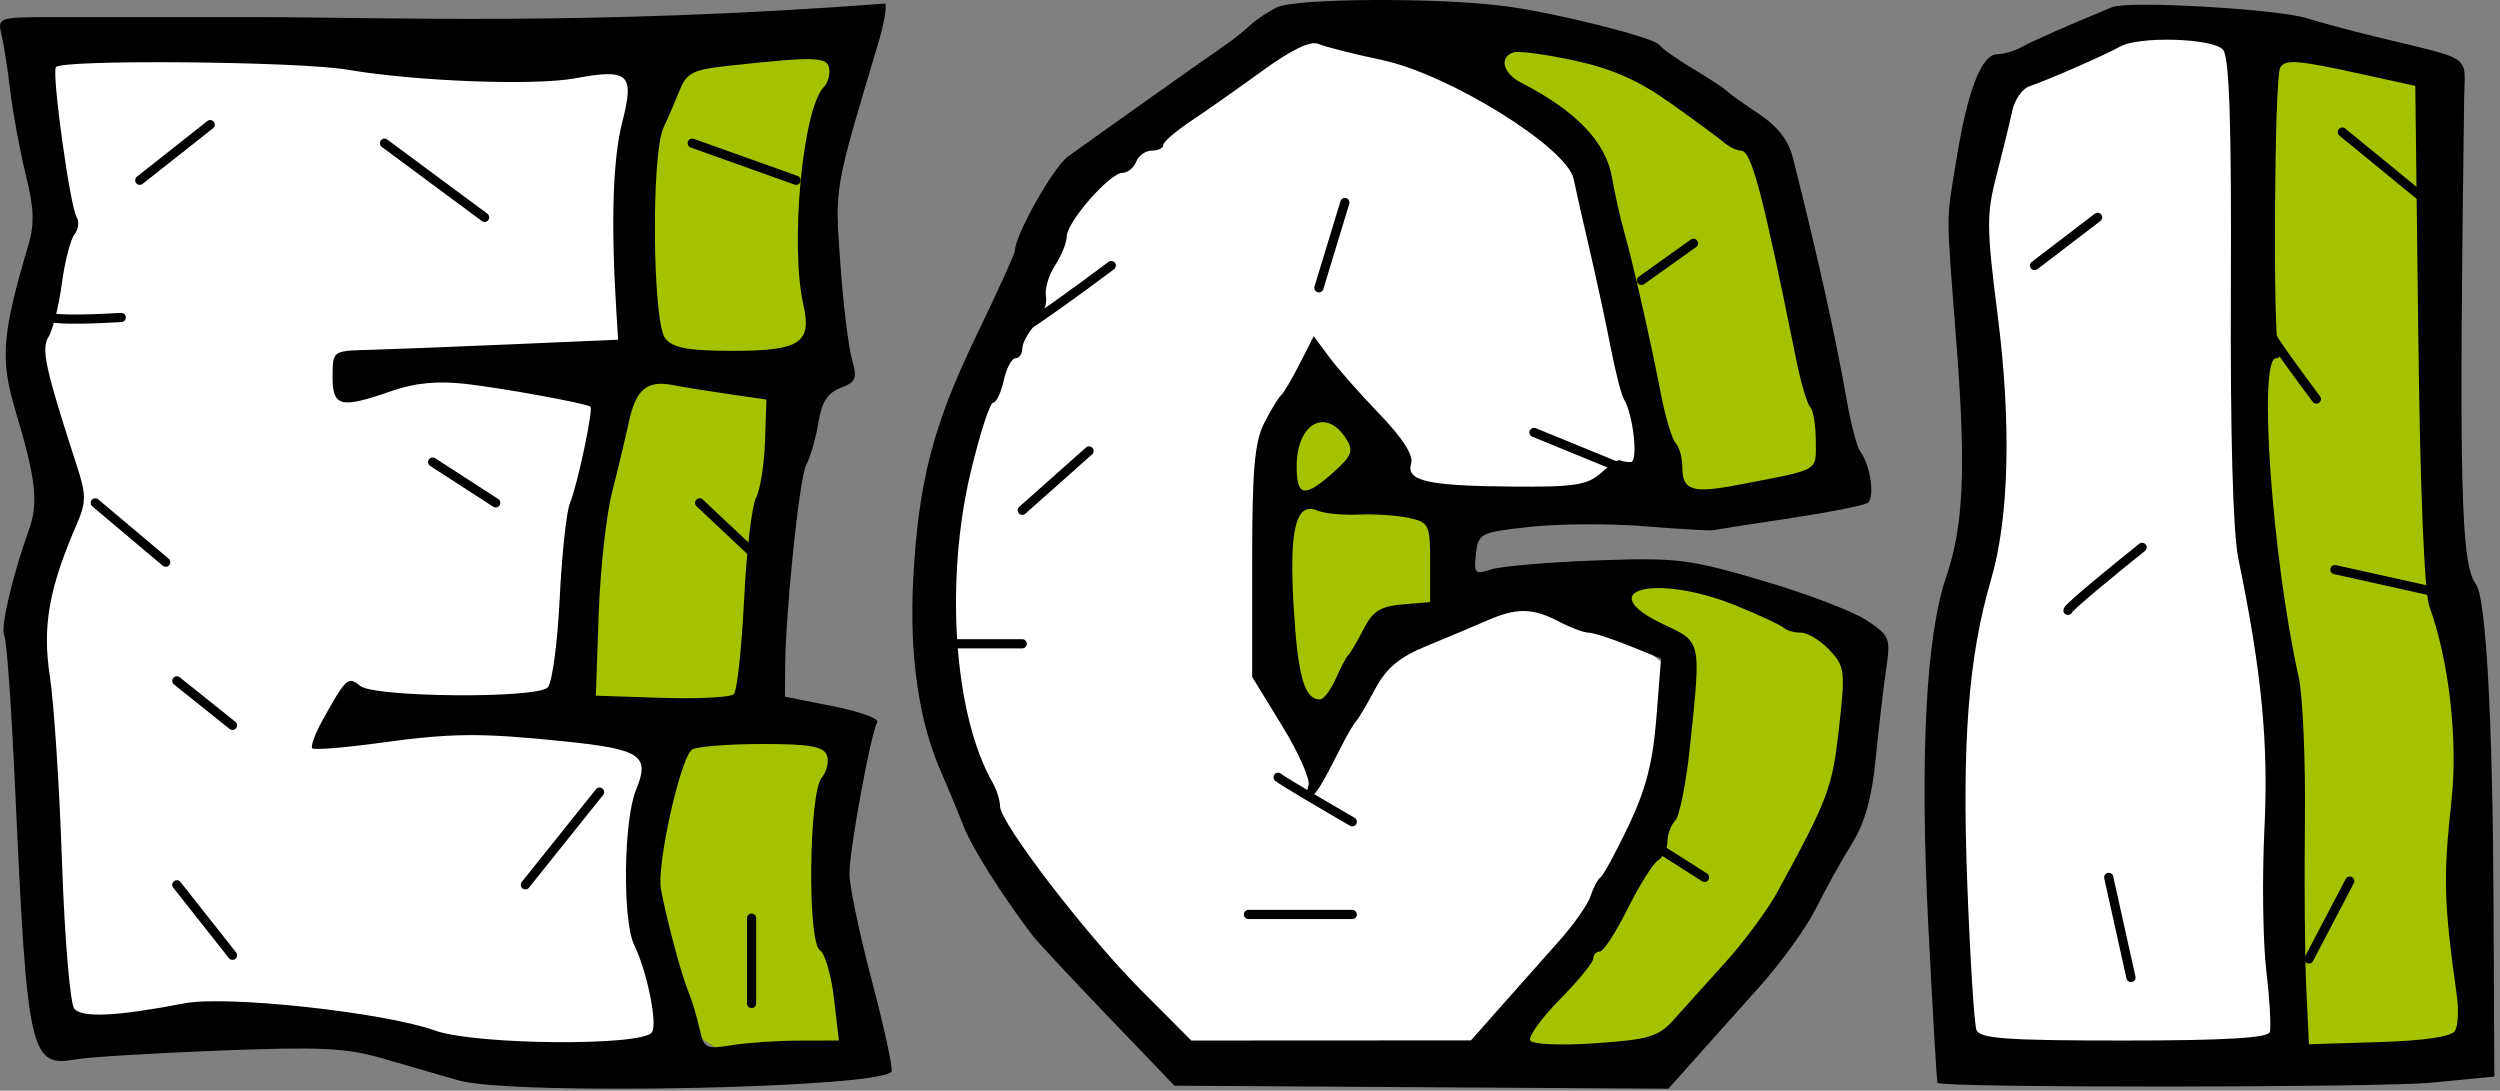
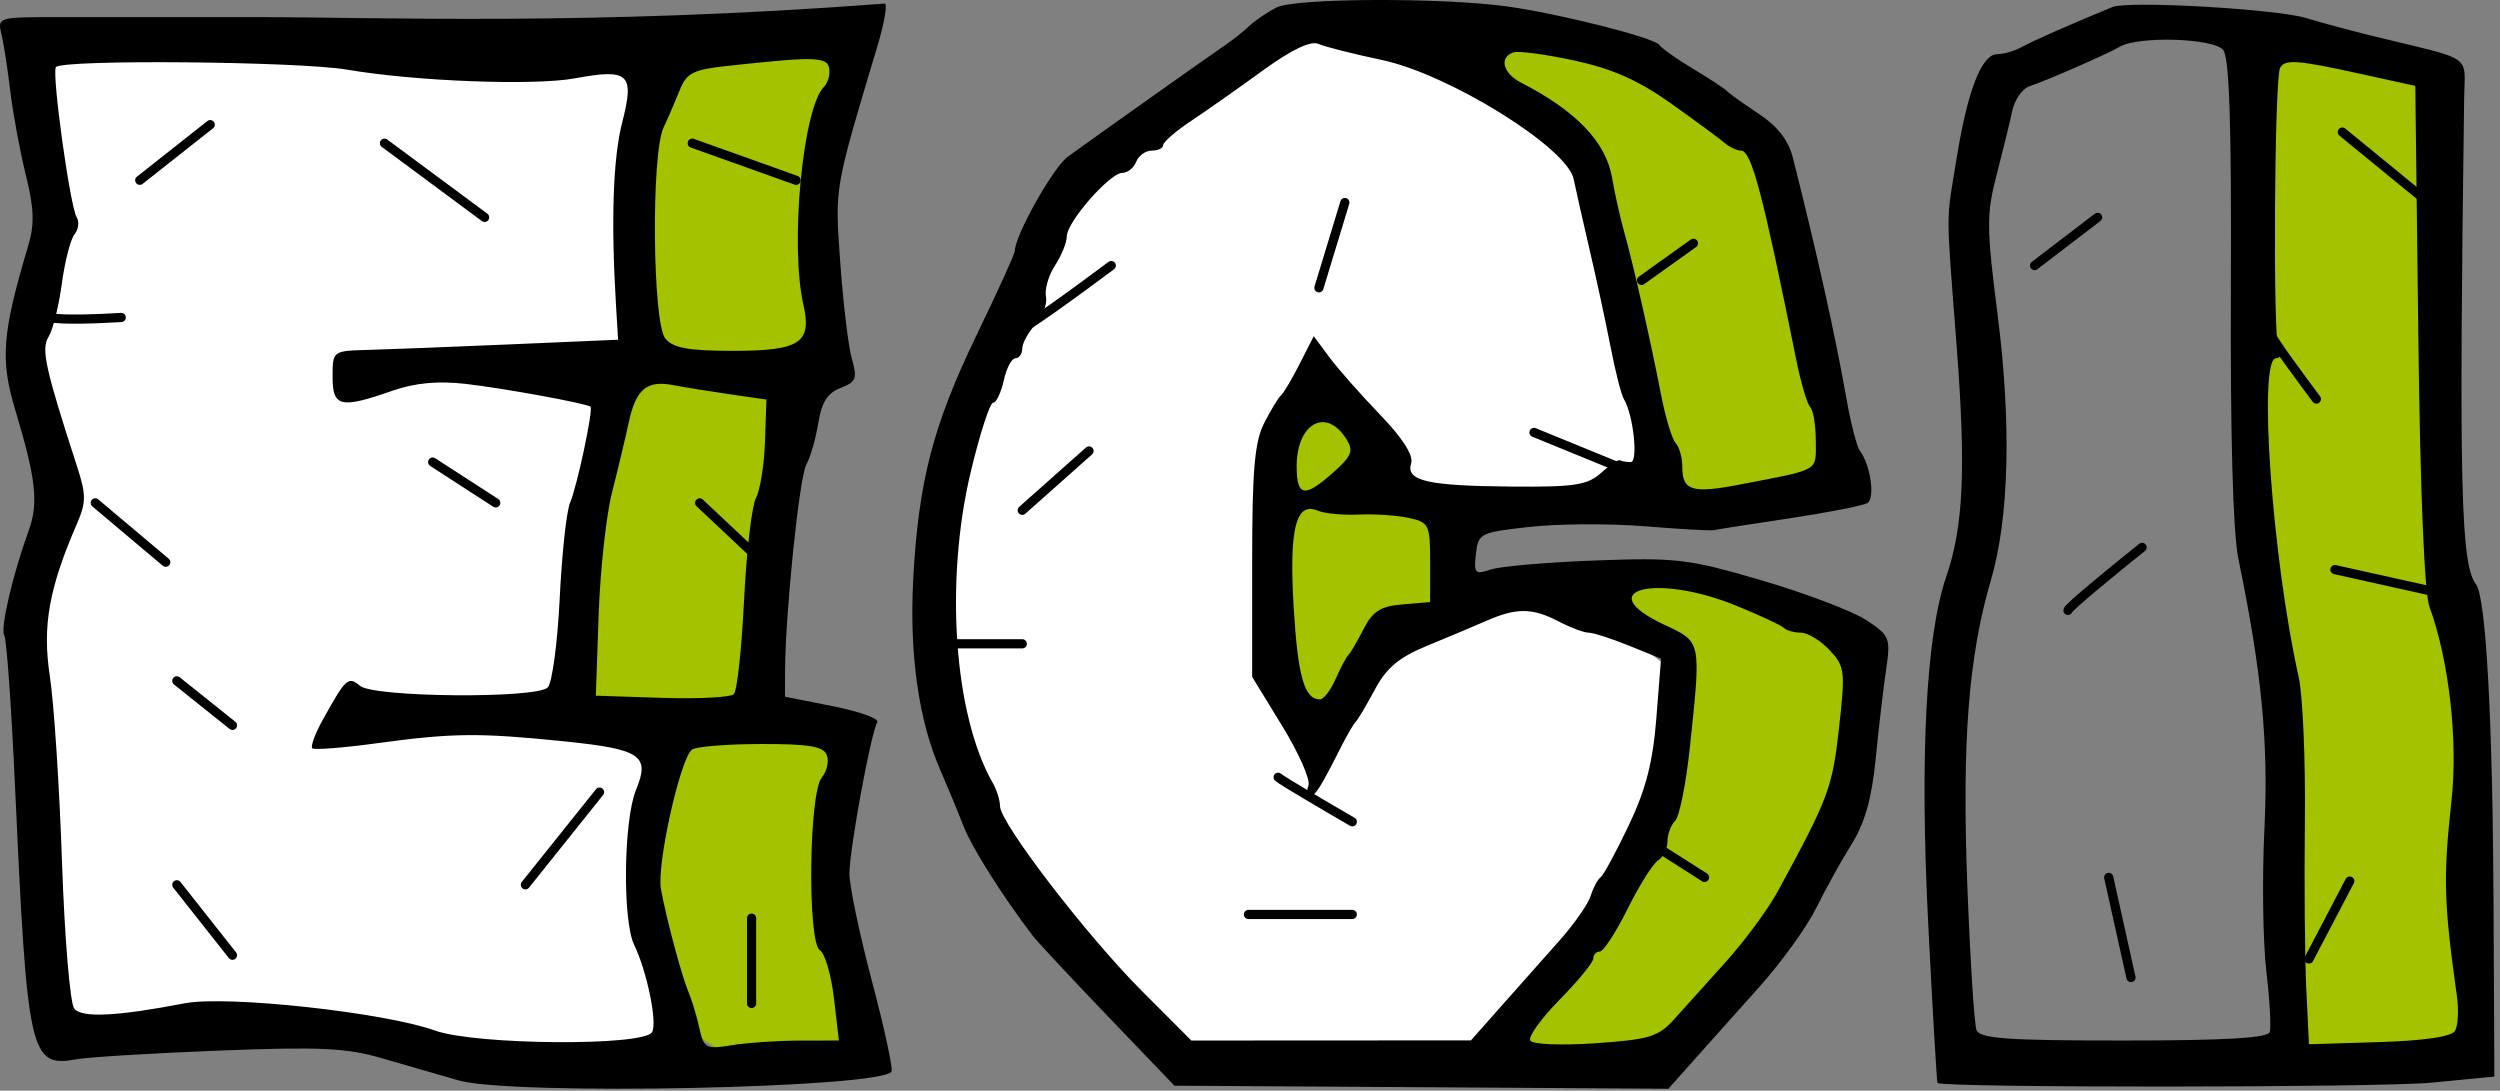
<svg xmlns="http://www.w3.org/2000/svg" width="408" height="178" viewBox="0 0 408 178" fill="none">
  <rect x="0" y="0" width="408" height="178" fill="#808080" stroke="none" />
  <path d="M5.445 6.05L106.505 7.866L114.372 9.681L106.505 148.26L111.952 173.071L56.883 168.23H9.076L5.445 103.479L9.076 78.063L5.445 56.883L9.076 36.308L5.445 6.05Z" fill="white" />
  <path d="M174.887 29.651L211.196 6.05H231.166C232.618 6.05 249.926 20.574 258.398 27.835L270.501 72.011C269.089 75.239 265.902 81.694 264.449 81.694H240.243L223.904 75.642L217.248 62.329L207.565 72.011V103.479L217.248 121.028L223.904 107.11L242.059 98.033H258.398L275.342 111.346C272.72 120.827 267.233 140.272 266.265 142.209C265.296 144.145 249.724 163.591 242.059 173.071H192.436L160.969 139.788L151.891 103.479C153.909 90.771 158.064 65.113 158.548 64.144C159.032 63.176 169.642 40.745 174.887 29.651Z" fill="white" />
-   <path d="M323.149 19.969C323.149 17.548 337.672 7.866 338.883 7.866L364.904 4.84L366.114 69.591L372.771 113.767L374.586 173.071H318.307V108.32C318.307 106.505 323.149 53.857 323.149 51.436V19.969Z" fill="white" />
  <path d="M368.538 72.991L367.328 9.45V3.398L398.796 10.66V79.647L403.032 112.93C403.234 132.699 403.516 172.477 403.032 173.445C402.548 174.414 383.062 174.252 373.38 174.05L371.564 105.669L368.538 72.991Z" fill="#A4C200" />
  <path d="M102.689 34.263C102.205 31.843 106.925 15.504 109.345 7.637H138.996L132.945 21.555L135.365 45.156L130.524 60.89L125.078 114.143L138.996 119.589C138.189 126.649 136.334 141.375 135.365 143.795C134.155 146.821 142.627 171.027 143.232 172.237C143.716 173.206 128.91 173.448 121.447 173.448C118.018 171.834 111.159 168.001 111.159 165.581C111.159 162.555 105.713 139.559 105.713 135.928C105.713 132.297 107.528 120.8 105.713 119.589C104.261 118.621 97.846 113.941 94.82 111.722C95.425 102.645 96.636 84.128 96.636 82.675C96.636 80.86 105.108 58.469 105.713 57.259C106.318 56.049 103.294 37.289 102.689 34.263Z" fill="#A4C200" />
  <path d="M260.025 27.606L240.66 8.242L257.605 7.031L288.467 24.581L302.991 77.834L273.339 84.49C272.532 82.675 270.797 78.802 270.313 77.834C269.708 76.623 266.077 57.864 265.472 56.654C264.987 55.685 261.639 36.885 260.025 27.606Z" fill="#A4C200" />
  <path d="M272.128 106.276L260.025 98.409L259.42 97.804L260.025 94.778L276.364 92.962L304.201 106.276L300.57 133.507C296.133 140.971 287.136 156.14 286.652 157.108C286.047 158.319 268.497 173.447 267.287 174.052C266.319 174.537 252.36 172.237 245.502 171.027L270.313 133.507L272.128 106.276Z" fill="#A4C200" />
  <path d="M207.566 92.962C207.566 91.51 210.39 73.954 211.802 65.357L215.433 63.542C217.652 65.559 222.211 69.835 222.695 70.804C223.179 71.772 224.511 75.894 225.116 77.834L237.824 84.722L239.034 98.409L225.116 106.276L211.802 117.4C210.39 109.859 207.566 94.415 207.566 92.962Z" fill="#A4C200" />
  <path fill-rule="evenodd" clip-rule="evenodd" d="M8.677 2.794C-0.178 2.794 -0.429 2.875 0.22 5.518C0.588 7.015 1.246 11.236 1.683 14.897C2.121 18.558 3.26 24.706 4.216 28.558C5.562 33.981 5.652 36.575 4.617 40.056C0.342 54.417 0.007 58.645 2.489 66.904C5.88 78.185 6.315 82.081 4.687 86.577C2.044 93.879 0.014 102.596 0.7 103.704C1.073 104.309 1.852 115.21 2.431 127.93C4.455 172.384 4.87 174.233 12.521 172.868C14.518 172.511 24.997 171.875 35.809 171.453C52.301 170.81 56.587 171.016 62.435 172.734C66.268 173.858 71.856 175.474 74.852 176.323C83.665 178.823 143.896 177.587 145.497 174.875C145.764 174.422 144.326 167.788 142.303 160.133C140.279 152.478 138.625 144.581 138.627 142.584C138.633 138.602 142.138 119.545 143.174 117.868C143.53 117.293 140.285 116.118 135.963 115.26L128.105 113.698L128.124 109.382C128.168 99.972 130.45 77.904 131.598 75.814C132.266 74.594 133.146 71.53 133.55 69.004C134.088 65.649 135.066 64.114 137.178 63.31C139.716 62.346 139.943 61.765 139.03 58.582C138.458 56.586 137.606 49.546 137.137 42.938C136.245 30.357 136.093 31.242 143.304 7.147C144.28 3.882 144.796 0.927 144.449 0.581C96.36 4.252 61.922 2.794 42.06 2.794C30.825 2.794 19.875 2.794 8.677 2.794ZM208.306 1.226C206.764 2.027 204.766 3.389 203.866 4.252C202.967 5.114 201.209 6.511 199.964 7.356C197.618 8.945 179.286 21.936 174.285 25.554C171.884 27.29 165.624 38.427 165.624 40.961C165.624 41.403 162.822 47.566 159.398 54.654C152.251 69.449 149.879 78.605 149.033 94.65C148.393 106.792 149.932 117.6 153.445 125.64C154.608 128.302 156.299 132.387 157.203 134.717C158.601 138.318 163.452 146.019 168.528 152.691C169.261 153.654 174.767 159.559 180.762 165.813L191.665 177.184L231.976 177.433L272.286 177.682L276.456 172.997C278.749 170.421 283.546 165.055 287.116 161.076C290.687 157.095 294.86 151.306 296.389 148.212C297.921 145.116 300.534 140.405 302.197 137.743C304.347 134.299 305.478 130.282 306.112 123.824C306.602 118.832 307.364 112.296 307.806 109.301C308.571 104.11 308.42 103.731 304.59 101.206C302.38 99.749 294.736 96.844 287.604 94.749C275.534 91.205 273.646 90.978 260.372 91.468C252.527 91.758 244.84 92.424 243.289 92.947C240.722 93.815 240.505 93.587 240.868 90.404C241.254 87.028 241.553 86.879 249.74 85.978C254.399 85.466 262.841 85.426 268.499 85.89C274.158 86.353 279.192 86.638 279.687 86.522C280.182 86.405 285.749 85.534 292.054 84.588C298.361 83.64 304.085 82.516 304.774 82.09C306.044 81.305 305.256 75.831 303.551 73.597C303.043 72.931 302.054 69.119 301.352 65.125C299.568 54.957 296.546 41.362 292.611 25.79C291.874 22.878 290.114 20.611 286.978 18.539C284.47 16.881 282.145 15.218 281.813 14.844C281.48 14.47 279.029 12.86 276.366 11.266C273.704 9.672 271.206 7.907 270.815 7.341C269.984 6.143 254.374 2.195 245.903 1.042C235.079 -0.432 211.272 -0.316 208.306 1.226ZM344.748 1.151C337.789 4.012 331.729 6.683 329.939 7.678C328.783 8.321 326.985 8.846 325.944 8.846C323.417 8.846 321.112 14.747 319.327 25.79C317.559 36.733 317.558 33.327 319.336 56.627C320.865 76.683 320.441 85.908 317.61 94.172C314.326 103.756 313.306 123.41 314.678 150.638C315.395 164.847 316.079 176.588 316.2 176.73C316.894 177.549 388.238 177.515 396.791 176.691L407.079 175.7L406.943 147.02C406.803 117.379 405.704 97.488 404.092 95.382C401.597 92.126 401.287 79.501 402.148 16.165C402.248 8.751 403.95 9.951 387.714 5.994C383.72 5.02 378.643 3.657 376.431 2.964C371.665 1.469 347.356 0.078 344.748 1.151ZM225.534 9.792C236.47 12.101 255.757 24.076 256.816 29.214C257.183 30.992 258.374 36.259 259.462 40.919C260.551 45.578 262.076 52.659 262.853 56.653C263.629 60.647 264.601 64.459 265.012 65.125C266.553 67.617 267.403 75.412 266.133 75.412C265.437 75.412 264.653 75.277 264.39 75.11C264.128 74.943 262.743 75.865 261.315 77.157C259.097 79.165 256.986 79.495 246.835 79.411C232.926 79.299 229.402 78.49 230.3 75.617C230.708 74.313 228.902 71.491 225.207 67.654C222.058 64.386 218.34 60.172 216.943 58.289L214.403 54.864L212.102 59.389C210.836 61.877 209.467 64.187 209.062 64.52C208.655 64.852 207.429 66.868 206.338 68.998C204.751 72.097 204.354 76.631 204.354 91.67V110.469L209.27 118.5C211.972 122.916 213.897 127.283 213.543 128.203C213.19 129.123 213.3 129.876 213.787 129.876C214.667 129.876 215.427 128.682 218.853 121.916C219.837 119.969 220.926 118.102 221.274 117.765C221.62 117.428 223.024 115.062 224.392 112.505C226.271 108.999 228.353 107.255 232.865 105.406C236.155 104.058 240.563 102.203 242.661 101.286C247.526 99.158 250.105 99.192 254.416 101.441C256.324 102.436 258.496 103.249 259.245 103.249C259.995 103.249 262.965 104.203 265.845 105.367L271.083 107.485L270.32 117.168C269.751 124.391 268.603 128.848 265.805 134.717C263.742 139.044 261.672 142.856 261.204 143.189C260.737 143.522 260.012 144.883 259.593 146.215C259.175 147.546 256.895 150.814 254.526 153.476C252.158 156.139 247.934 160.899 245.138 164.054L240.057 169.79L217.24 169.803L194.421 169.815L186.275 161.646C177.278 152.623 163.203 134.275 163.203 131.57C163.203 130.62 162.662 128.897 162.002 127.741C155.684 116.689 154.153 94.814 158.446 76.925C159.924 70.768 161.555 65.73 162.072 65.73C162.589 65.73 163.37 64.096 163.809 62.099C164.247 60.102 165.107 58.468 165.72 58.468C166.333 58.468 166.834 57.754 166.834 56.881C166.834 56.008 167.803 54.238 168.987 52.948C170.171 51.657 170.943 49.621 170.702 48.424C170.462 47.226 171.127 44.931 172.18 43.322C173.234 41.714 174.096 39.581 174.096 38.583C174.096 36.246 181.124 28.211 183.17 28.211C184.028 28.211 185.043 27.394 185.427 26.395C185.809 25.397 186.957 24.58 187.977 24.58C188.996 24.58 189.834 24.172 189.838 23.672C189.843 23.172 191.885 21.405 194.377 19.745C196.869 18.084 202.13 14.385 206.07 11.524C210.758 8.118 213.893 6.613 215.147 7.162C216.2 7.625 220.874 8.808 225.534 9.792ZM362.814 8.134C363.838 9.369 364.189 20.21 364.077 47.166C363.977 70.888 364.42 86.915 365.293 91.146C369.133 109.773 370.236 121.212 369.552 135.322C369.165 143.31 369.305 153.721 369.863 158.458C370.421 163.195 370.672 167.689 370.42 168.443C370.1 169.403 362.934 169.815 346.593 169.815C327.454 169.815 323.102 169.502 322.559 168.086C322.193 167.136 321.518 156.379 321.057 144.183C320.182 121.024 321.267 107.122 324.921 94.66C327.889 84.54 328.278 69.156 326.018 51.435C324.197 37.169 324.179 34.954 325.836 28.596C326.844 24.723 327.988 20.033 328.378 18.174C328.767 16.315 330.024 14.479 331.169 14.095C334.159 13.09 343.821 8.862 345.958 7.621C349.011 5.85 361.226 6.222 362.814 8.134ZM272.735 16.9C276.729 19.742 280.656 22.634 281.459 23.323C282.263 24.015 283.462 24.58 284.126 24.58C285.837 24.58 287.661 31.481 293.139 58.674C293.899 62.447 294.929 65.943 295.429 66.439C295.928 66.936 296.336 69.421 296.336 71.96C296.336 77.021 297.214 76.517 283.948 79.078C276.145 80.584 274.551 80.094 274.551 76.188C274.551 74.696 274.067 72.958 273.475 72.326C272.883 71.693 271.817 68.181 271.106 64.52C269.362 55.535 266.537 43.063 265.077 37.893C264.418 35.563 263.525 31.576 263.093 29.034C262.097 23.182 257.246 18.107 248.227 13.484C245.263 11.965 244.613 9.344 247.004 8.547C247.83 8.272 252.323 8.876 256.989 9.89C263.187 11.236 267.431 13.127 272.735 16.9ZM135.367 11.799C135.367 12.616 134.959 13.692 134.46 14.191C131.008 17.641 128.896 40.042 131.11 49.704C132.542 55.954 130.56 57.258 119.633 57.258C112.379 57.258 109.869 56.803 108.585 55.257C106.488 52.73 106.249 25.182 108.286 20.831C109.037 19.231 110.23 16.468 110.94 14.69C112.051 11.909 113.129 11.361 118.656 10.762C133.981 9.099 135.367 9.186 135.367 11.799ZM56.697 11.373C67.803 13.275 87.183 14.013 93.832 12.784C102.65 11.156 103.585 12.027 101.547 19.967C100.036 25.863 99.694 36.057 100.541 49.996L100.873 55.442L83.324 56.198C73.672 56.614 63.188 57.022 60.026 57.105C54.291 57.258 54.277 57.269 54.277 61.494C54.277 66.425 55.549 66.727 63.959 63.797C67.751 62.475 71.428 62.129 76.062 62.658C82.054 63.342 95.536 65.802 96.36 66.364C96.875 66.715 94.189 79.38 93.028 82.069C92.453 83.4 91.694 90.427 91.342 97.685C90.989 104.942 90.11 111.471 89.39 112.191C87.537 114.044 61.042 113.82 58.768 111.933C56.816 110.314 56.461 110.639 52.633 117.554C51.411 119.764 50.657 121.818 50.958 122.119C51.259 122.421 56.079 122.043 61.667 121.278C73.844 119.611 78.232 119.569 92.068 120.986C104.614 122.271 106.125 123.29 103.801 128.9C101.767 133.809 101.568 150.224 103.493 154.198C105.599 158.546 107.324 166.98 106.409 168.46C104.98 170.773 77.56 170.556 70.975 168.18C62.775 165.222 37.013 162.417 30.159 163.736C19.059 165.871 13.393 166.147 12.121 164.616C11.441 163.797 10.541 153.058 10.122 140.751C9.704 128.446 8.81 114.778 8.138 110.379C6.881 102.165 7.978 96.014 12.593 85.391C14.053 82.025 14.061 80.703 12.636 76.314C7.367 60.074 6.68 56.958 7.929 54.958C8.628 53.84 9.598 49.951 10.087 46.317C10.576 42.682 11.507 39.051 12.156 38.249C12.805 37.445 12.967 36.194 12.518 35.465C11.441 33.724 8.444 12.134 9.117 10.964C9.859 9.672 48.72 10.007 56.697 11.373ZM385.162 12.037L394.177 14.017L394.666 54.7C394.97 80.026 395.656 96.752 396.485 99.013C399.655 107.662 401.158 120.746 400.099 130.481C398.709 143.27 398.815 147.187 400.963 162.554C401.288 164.884 401.146 167.448 400.645 168.254C400.064 169.187 395.584 169.845 388.278 170.07L376.821 170.421L376.385 161.343C376.146 156.351 376.044 144.097 376.158 134.112C376.273 124.127 375.818 113.506 375.148 110.511C370.811 91.128 368.488 58.468 371.446 58.468C372.151 58.468 372.338 57.836 371.861 57.065C370.915 55.534 371.171 12.575 372.136 11.015C372.982 9.646 374.998 9.803 385.162 12.037ZM119.028 64.331L125.079 65.206L124.848 72.072C124.72 75.848 124.059 79.979 123.377 81.251C122.697 82.523 121.821 90.035 121.431 97.944C121.043 105.854 120.292 112.756 119.765 113.284C119.238 113.81 113.955 114.082 108.025 113.889L97.242 113.537L97.701 100.325C97.953 93.058 98.935 84.072 99.884 80.355C100.834 76.638 102.064 71.489 102.619 68.91C103.784 63.501 105.568 62.016 109.893 62.858C111.589 63.187 115.699 63.85 119.028 64.331ZM219.738 71.67C220.932 73.584 220.602 74.422 217.604 77.093C212.893 81.291 211.615 81.079 211.615 76.103C211.615 69.049 216.452 66.409 219.738 71.67ZM221.77 83.979C224.359 83.861 228.035 84.108 229.939 84.527C233.223 85.248 233.401 85.621 233.401 91.774V98.261L228.9 98.638C225.304 98.938 224.027 99.743 222.546 102.644C221.526 104.641 220.409 106.547 220.063 106.88C219.716 107.213 218.775 108.982 217.971 110.813C217.167 112.645 216.018 114.142 215.421 114.142C212.879 114.142 211.81 110.424 211.134 99.227C210.354 86.346 211.463 81.835 215.037 83.338C216.15 83.807 219.18 84.095 221.77 83.979ZM283.353 98.845C287.196 100.41 290.691 102.041 291.12 102.47C291.548 102.898 292.802 103.249 293.906 103.249C295.011 103.249 297.112 104.524 298.575 106.081C301.084 108.752 301.173 109.479 300.12 118.881C299.034 128.592 298.402 130.274 290.141 145.458C288.555 148.371 284.745 153.545 281.673 156.956C278.601 160.368 274.788 164.603 273.201 166.367C270.654 169.198 269.146 169.656 260.376 170.258C254.771 170.645 250.134 170.455 249.745 169.823C249.363 169.207 251.521 166.198 254.54 163.137C257.558 160.075 260.027 157.058 260.027 156.431C260.027 155.805 260.507 155.292 261.094 155.292C261.679 155.292 263.716 152.16 265.619 148.333C267.523 144.506 269.765 140.938 270.605 140.405C271.444 139.873 272.13 138.485 272.13 137.319C272.13 136.155 272.7 134.631 273.396 133.935C274.092 133.239 275.172 127.821 275.795 121.893C277.636 104.393 277.729 104.827 271.525 101.912C259.512 96.264 270.211 93.49 283.353 98.845ZM134.934 123.235C135.322 124.242 134.947 125.897 134.103 126.914C132.001 129.447 131.75 153.804 133.813 155.08C134.622 155.58 135.651 159.101 136.098 162.902L136.91 169.815L130.39 169.829C126.802 169.836 121.854 170.175 119.391 170.583C115.205 171.274 114.863 171.095 114.152 167.846C113.735 165.934 112.937 163.28 112.381 161.949C111.232 159.206 108.86 150.367 107.869 145.142C107.127 141.225 111.024 123.707 112.946 122.329C113.628 121.841 118.697 121.433 124.209 121.422C132.052 121.407 134.385 121.802 134.934 123.235Z" fill="black" />
  <path d="M22.809 29.421L34.307 20.344M62.749 23.369L79.088 35.472M8.285 51.812C9.738 52.296 16.555 52.013 19.783 51.812M15.547 82.069L27.045 91.751M70.615 75.412L80.903 82.069M28.86 111.116L37.938 118.378M28.86 144.399L37.938 155.897M85.744 144.399L97.847 129.271M122.658 149.846V163.764M114.186 82.069L124.474 91.751M112.976 23.369L129.92 29.421M165.624 54.232C166.592 54.232 176.517 46.97 181.358 43.339M166.834 83.279L177.727 73.597M153.521 105.065H166.834M203.748 149.241H220.693M208.59 126.85C209.074 127.334 216.86 131.893 220.693 134.112M215.246 46.97L219.482 33.052M250.345 70.571L263.658 76.017M267.894 45.76L276.366 39.709M271.525 138.953L278.182 143.189M332.04 43.339L342.328 35.472M337.486 99.618C337.486 99.134 345.555 92.558 349.589 89.331M344.143 143.189L347.774 159.528M376.821 156.502L383.478 143.794M381.057 92.962L397.396 96.593M370.77 54.837C370.77 55.321 375.611 61.897 378.031 65.125M382.267 21.554L395.581 32.447" stroke="black" stroke-width="1.5" stroke-linecap="round" stroke-linejoin="round" />
</svg>